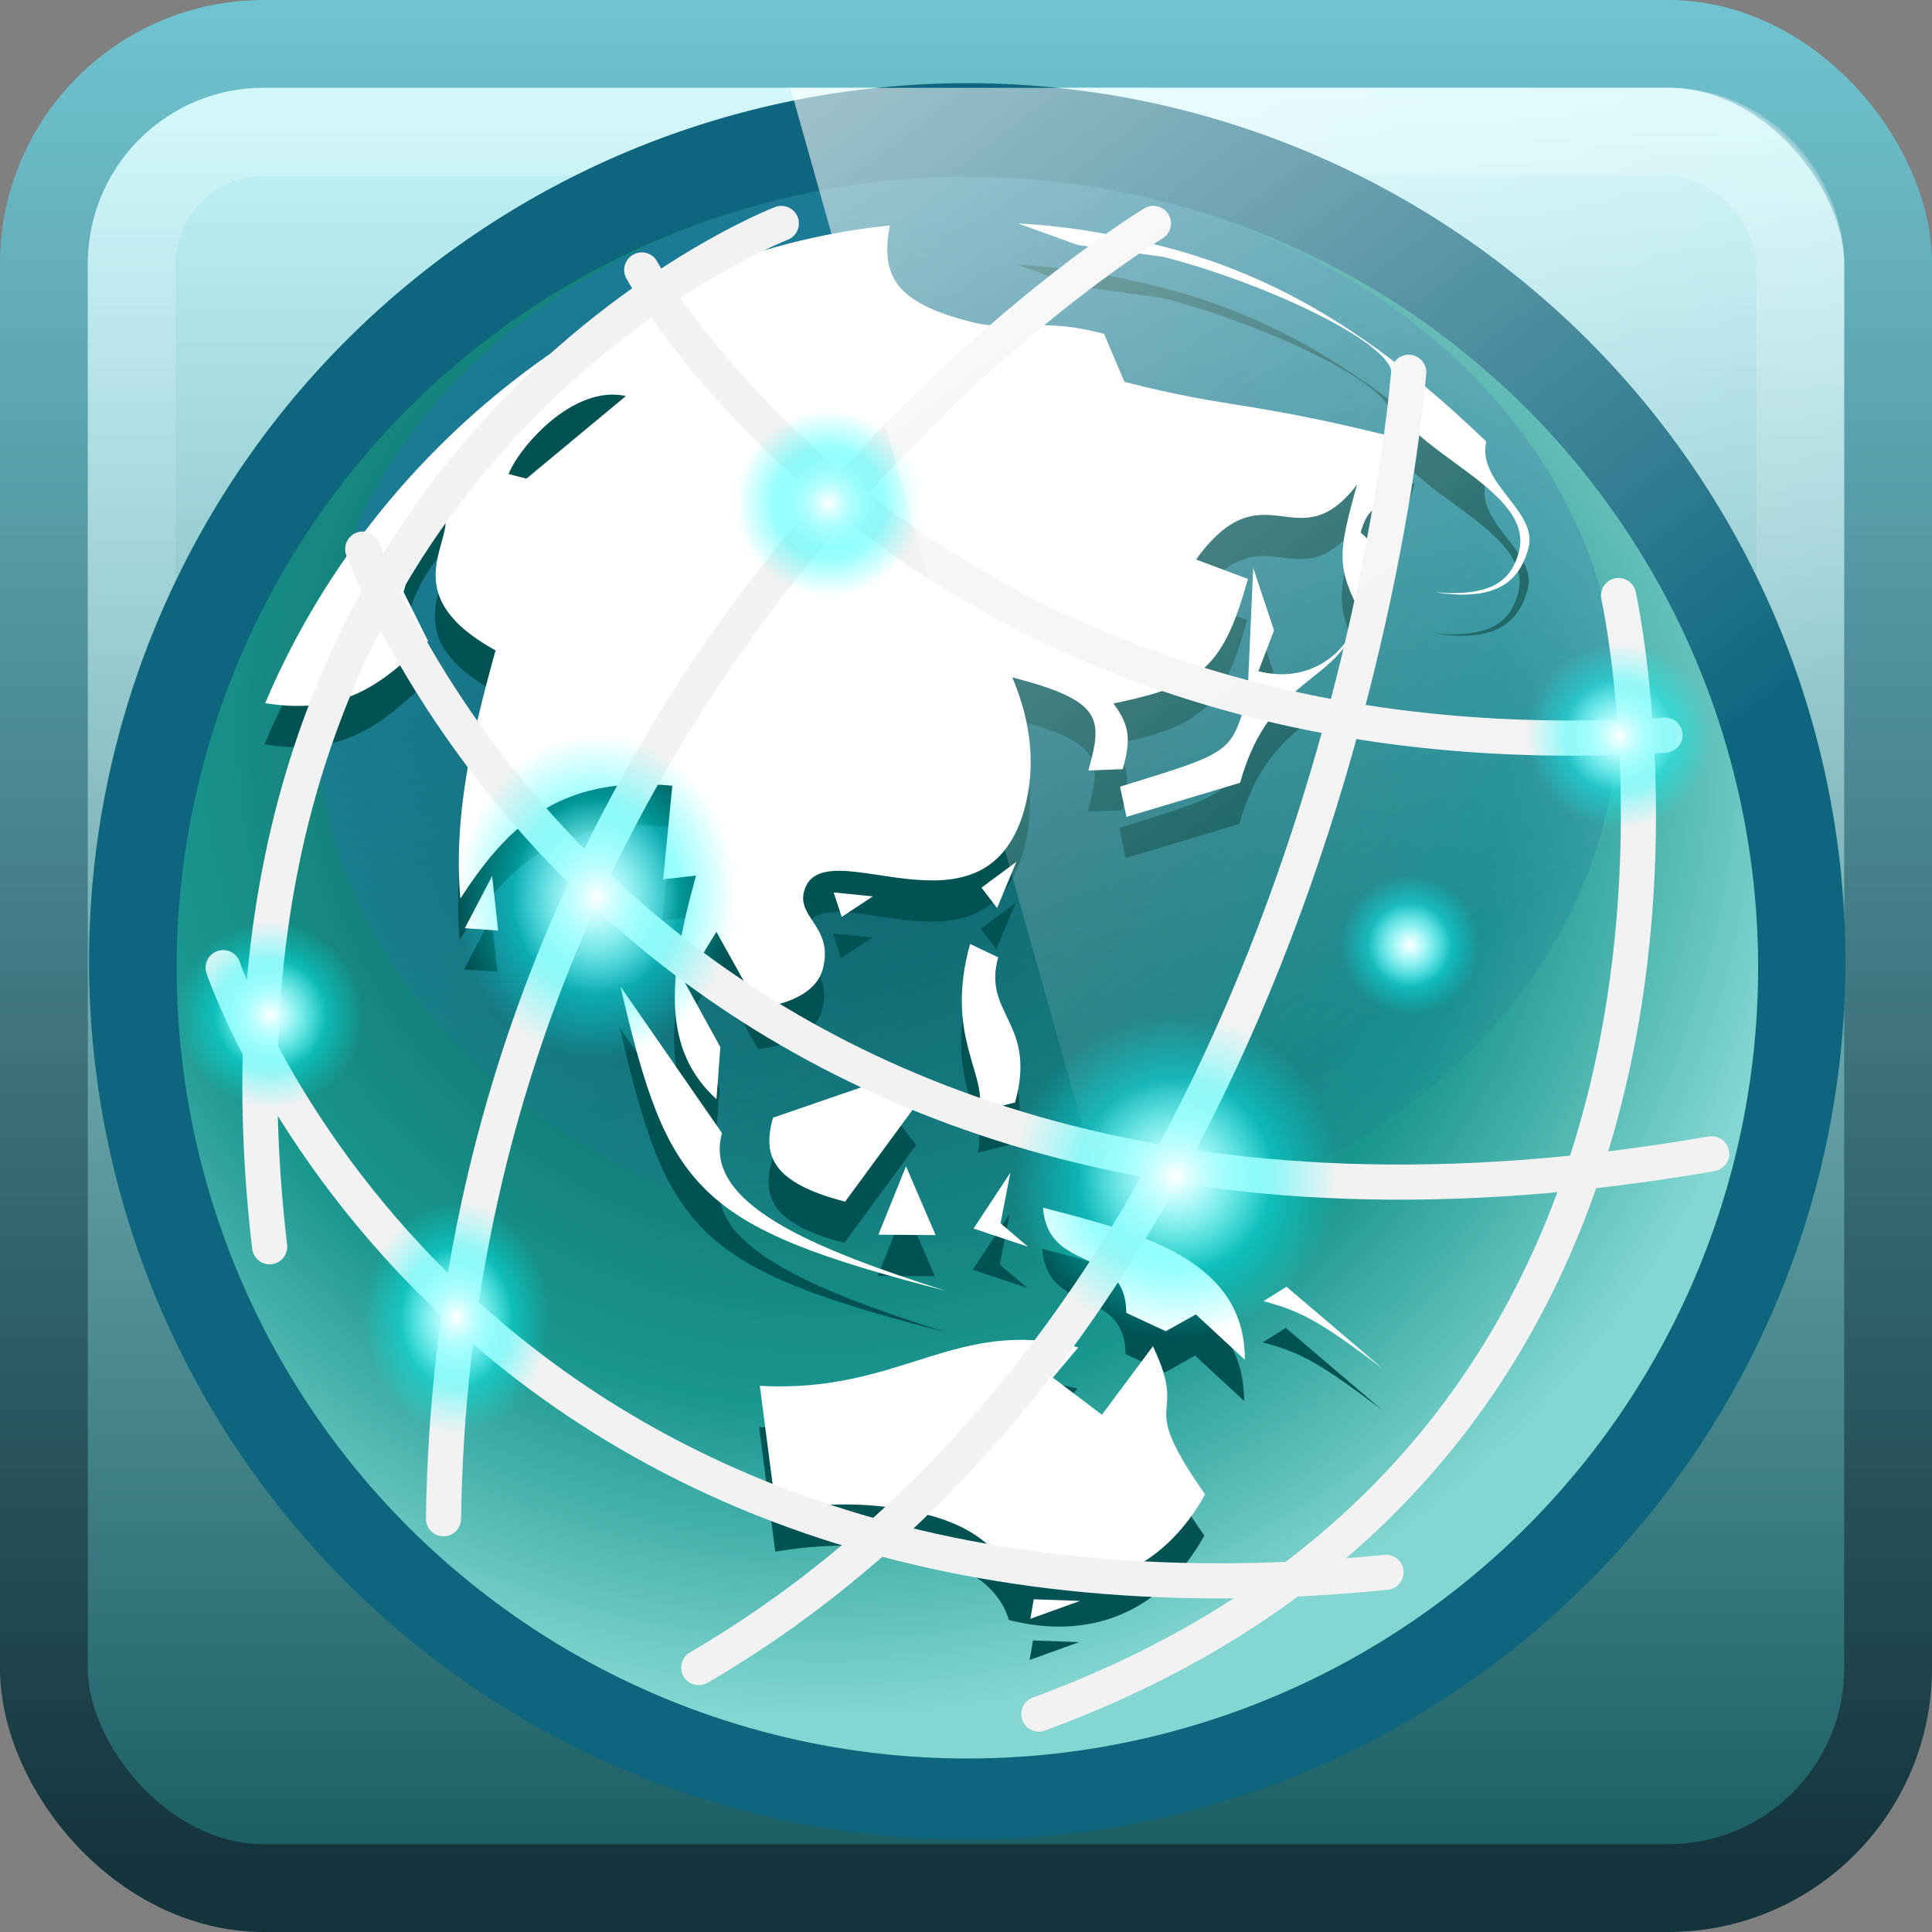
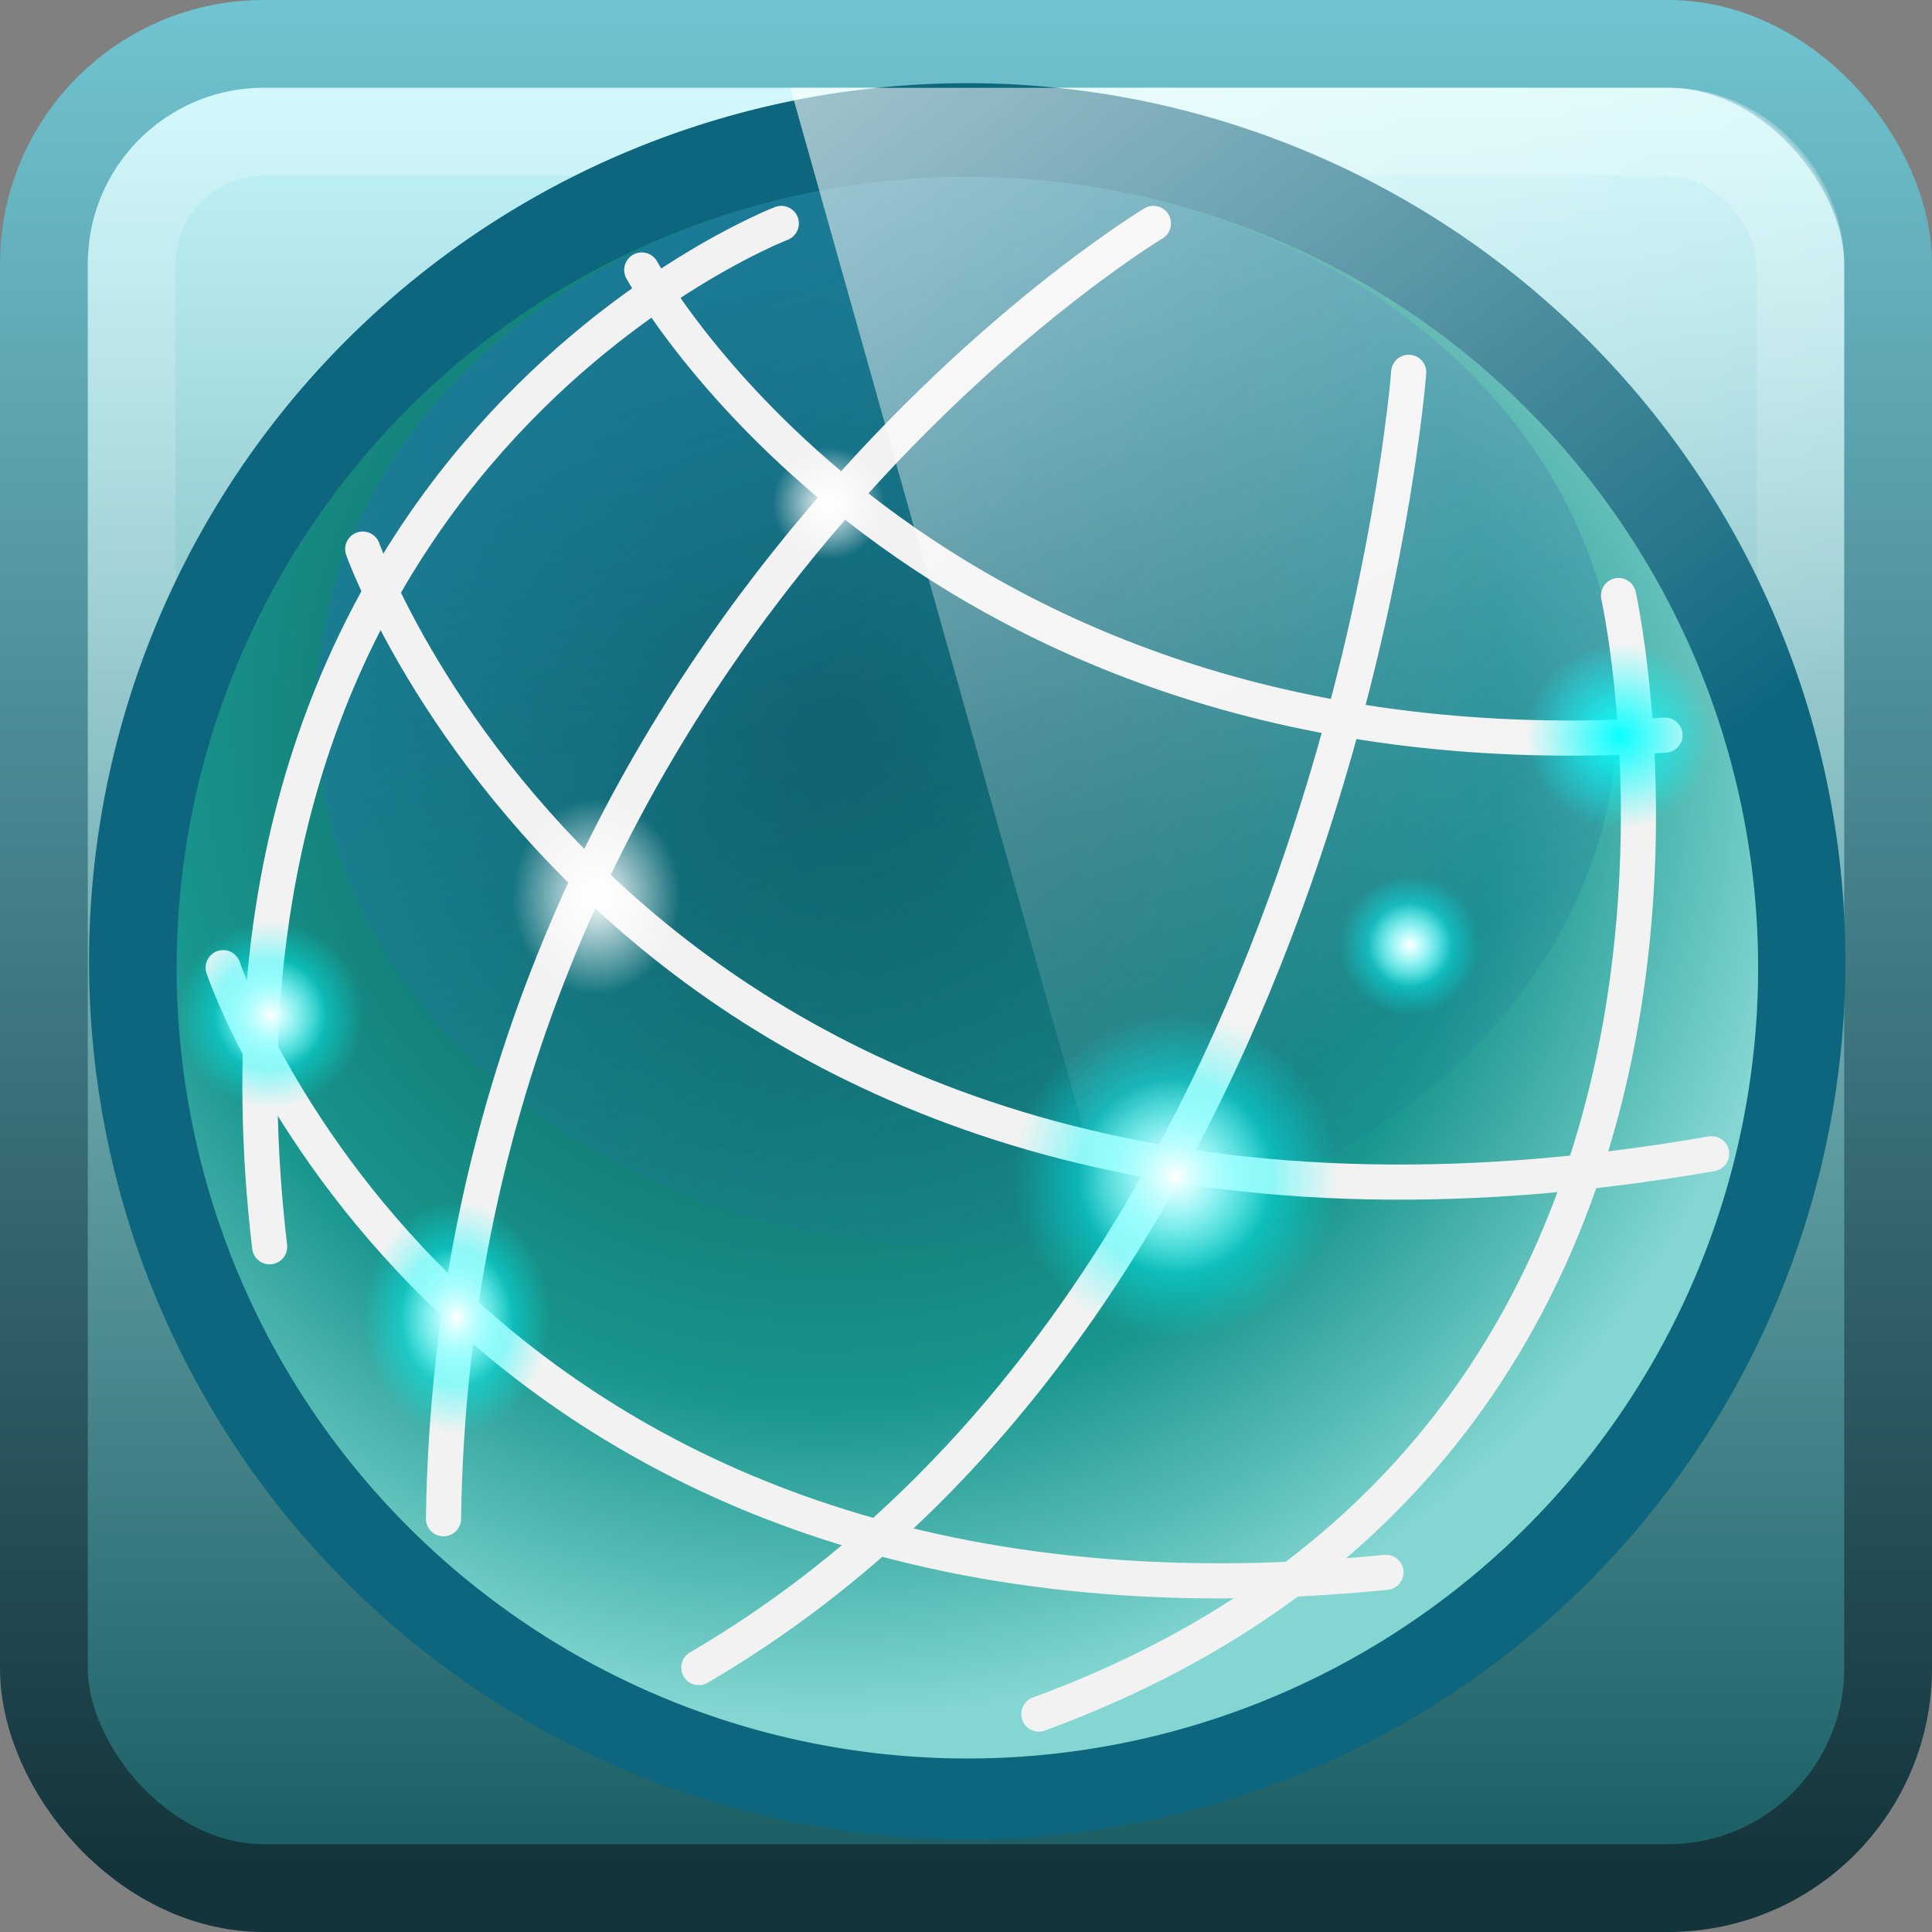
<svg xmlns="http://www.w3.org/2000/svg" xmlns:ns1="http://www.inkscape.org/namespaces/inkscape" xmlns:ns2="http://sodipodi.sourceforge.net/DTD/sodipodi-0.dtd" xmlns:xlink="http://www.w3.org/1999/xlink" width="22" height="22" id="svg4700" version="1.1" ns1:version="0.48.4 r9939" ns2:docname="qupzilla22.svg">
  <rect width="100%" height="100%" fill="#808080" stroke="none" />
  <defs id="defs4702">
    <filter id="filter3174" color-interpolation-filters="sRGB">
      <feGaussianBlur stdDeviation="1.71" id="feGaussianBlur3176" />
    </filter>
    <linearGradient gradientTransform="scale(1.006,0.994)" gradientUnits="userSpaceOnUse" id="ButtonShadow" y2="7.017" x2="45.448" y1="92.54" x1="45.448">
      <stop offset="0" style="stop-color:#000000;stop-opacity:1" id="stop3750" />
      <stop offset="1" style="stop-color:#000000;stop-opacity:0.588" id="stop3752" />
    </linearGradient>
    <filter id="filter3174-8" color-interpolation-filters="sRGB">
      <feGaussianBlur stdDeviation="1.71" id="feGaussianBlur3176-4" />
    </filter>
    <linearGradient gradientTransform="scale(1.006,0.994)" gradientUnits="userSpaceOnUse" id="ButtonShadow-6" y2="7.017" x2="45.448" y1="92.54" x1="45.448">
      <stop offset="0" style="stop-color:#000000;stop-opacity:1" id="stop3750-6" />
      <stop offset="1" style="stop-color:#000000;stop-opacity:0.588" id="stop3752-1" />
    </linearGradient>
    <linearGradient ns1:collect="always" xlink:href="#linearGradient4050-7-9-6" id="linearGradient3443-2" gradientUnits="userSpaceOnUse" gradientTransform="matrix(0.518,0,0,0.537,-7.986,24.987)" x1="13.84" y1="3.293" x2="13.84" y2="23.579" />
    <linearGradient id="linearGradient4050-7-9-6">
      <stop style="stop-color:white;stop-opacity:0.502;" offset="0" id="stop4052-6-4-3" />
      <stop style="stop-color:#ffffff;stop-opacity:0;" offset="1" id="stop4054-0-3-8" />
    </linearGradient>
    <linearGradient gradientUnits="userSpaceOnUse" id="linearGradient4594-3-8" x1="8.211" x2="31.743" y1="-5.714" y2="25.487">
      <stop offset="0" stop-color="#fff" id="stop37-5-1" />
      <stop offset="1" stop-color="#fff" stop-opacity="0" id="stop39-0-8" />
    </linearGradient>
    <linearGradient ns1:collect="always" xlink:href="#linearGradient4594-3-8" id="linearGradient4050" gradientUnits="userSpaceOnUse" gradientTransform="matrix(0.516,0,0,0.521,-0.139,23.877)" x1="8.211" y1="-5.714" x2="31.743" y2="25.487" />
    <filter id="filter3174-7" color-interpolation-filters="sRGB">
      <feGaussianBlur stdDeviation="1.71" id="feGaussianBlur3176-1" />
    </filter>
    <linearGradient gradientTransform="scale(1.006,0.994)" gradientUnits="userSpaceOnUse" id="ButtonShadow-1" y2="7.017" x2="45.448" y1="92.54" x1="45.448">
      <stop offset="0" style="stop-color:#000000;stop-opacity:1" id="stop3750-8" />
      <stop offset="1" style="stop-color:#000000;stop-opacity:0.588" id="stop3752-9" />
    </linearGradient>
    <linearGradient id="linearGradient3876">
      <stop id="stop3878-6" offset="0" style="stop-color:#055049;stop-opacity:1;" />
      <stop style="stop-color:#19968e;stop-opacity:1;" offset="0.687" id="stop3884" />
      <stop id="stop3880-8" offset="1" style="stop-color:#83d6d1;stop-opacity:1;" />
    </linearGradient>
    <linearGradient id="linearGradient3910" ns1:collect="always">
      <stop id="stop3912" offset="0" style="stop-color:#1e779e;stop-opacity:1;" />
      <stop id="stop3914" offset="1" style="stop-color:#1e779e;stop-opacity:0;" />
    </linearGradient>
    <linearGradient id="linearGradient3981">
      <stop id="stop3983" offset="0" style="stop-color:aqua;stop-opacity:1;" />
      <stop id="stop3985" offset="1" style="stop-color:aqua;stop-opacity:0;" />
    </linearGradient>
    <linearGradient id="linearGradient3993">
      <stop style="stop-color:white;stop-opacity:1;" offset="0" id="stop3995" />
      <stop style="stop-color:white;stop-opacity:0;" offset="1" id="stop3997" />
    </linearGradient>
    <linearGradient ns1:collect="always" xlink:href="#linearGradient3793-8" id="linearGradient3714-2" gradientUnits="userSpaceOnUse" gradientTransform="matrix(0.524,0,0,0.524,-0.429,24.429)" x1="-22" y1="43" x2="-22" y2="5" />
    <linearGradient id="linearGradient3793-8" ns1:collect="always">
      <stop id="stop3795-2-1" offset="0" style="stop-color:#1c6066;stop-opacity:1" />
      <stop id="stop3797-4" offset="1" style="stop-color:#c4f6fa;stop-opacity:1" />
    </linearGradient>
    <linearGradient ns1:collect="always" xlink:href="#linearGradient3801-2-4" id="linearGradient3716-6" gradientUnits="userSpaceOnUse" gradientTransform="matrix(1.022,0,0,1.026,-0.126,0.043)" x1="11.96" y1="25.414" x2="11.96" y2="45.98" />
    <linearGradient id="linearGradient3801-2-4">
      <stop style="stop-color:#70c3d0;stop-opacity:1;" offset="0" id="stop3803-4-1" />
      <stop style="stop-color:#14343b;stop-opacity:1;" offset="1" id="stop3805-5-6" />
    </linearGradient>
    <radialGradient ns1:collect="always" xlink:href="#linearGradient3876" id="radialGradient3801" gradientUnits="userSpaceOnUse" gradientTransform="matrix(0.569,0.153,-0.153,0.569,0.776,14.158)" cx="63.333" cy="16.335" fx="63.333" fy="16.335" r="20" />
    <linearGradient ns1:collect="always" xlink:href="#linearGradient3910" id="linearGradient3803" gradientUnits="userSpaceOnUse" x1="24" y1="7" x2="31" y2="30" />
    <radialGradient ns1:collect="always" xlink:href="#linearGradient3981" id="radialGradient3805" gradientUnits="userSpaceOnUse" cx="28" cy="28" fx="28" fy="28" r="2" />
    <radialGradient ns1:collect="always" xlink:href="#linearGradient3993" id="radialGradient3807" gradientUnits="userSpaceOnUse" cx="28" cy="28" fx="28" fy="28" r="2" />
    <radialGradient ns1:collect="always" xlink:href="#linearGradient3981" id="radialGradient3809" gradientUnits="userSpaceOnUse" cx="28" cy="28" fx="28" fy="28" r="2" />
    <radialGradient ns1:collect="always" xlink:href="#linearGradient3993" id="radialGradient3811" gradientUnits="userSpaceOnUse" cx="28" cy="28" fx="28" fy="28" r="2" />
    <radialGradient ns1:collect="always" xlink:href="#linearGradient3981" id="radialGradient3813" gradientUnits="userSpaceOnUse" cx="28" cy="28" fx="28" fy="28" r="2" />
    <radialGradient ns1:collect="always" xlink:href="#linearGradient3993" id="radialGradient3815" gradientUnits="userSpaceOnUse" cx="28" cy="28" fx="28" fy="28" r="2" />
    <radialGradient ns1:collect="always" xlink:href="#linearGradient3981" id="radialGradient3817" gradientUnits="userSpaceOnUse" cx="28" cy="28" fx="28" fy="28" r="2" />
    <radialGradient ns1:collect="always" xlink:href="#linearGradient3993" id="radialGradient3819" gradientUnits="userSpaceOnUse" cx="28" cy="28" fx="28" fy="28" r="2" />
    <radialGradient ns1:collect="always" xlink:href="#linearGradient3981" id="radialGradient3821" gradientUnits="userSpaceOnUse" cx="28" cy="28" fx="28" fy="28" r="2" />
    <radialGradient ns1:collect="always" xlink:href="#linearGradient3993" id="radialGradient3823" gradientUnits="userSpaceOnUse" cx="28" cy="28" fx="28" fy="28" r="2" />
    <radialGradient ns1:collect="always" xlink:href="#linearGradient3981" id="radialGradient3825" gradientUnits="userSpaceOnUse" cx="28" cy="28" fx="28" fy="28" r="2" />
    <radialGradient ns1:collect="always" xlink:href="#linearGradient3993" id="radialGradient3827" gradientUnits="userSpaceOnUse" cx="28" cy="28" fx="28" fy="28" r="2" />
    <radialGradient ns1:collect="always" xlink:href="#linearGradient3981" id="radialGradient3829" gradientUnits="userSpaceOnUse" cx="28" cy="28" fx="28" fy="28" r="2" />
    <radialGradient ns1:collect="always" xlink:href="#linearGradient3993" id="radialGradient3831" gradientUnits="userSpaceOnUse" cx="28" cy="28" fx="28" fy="28" r="2" />
  </defs>
  <ns2:namedview id="base" pagecolor="#ffffff" bordercolor="#666666" borderopacity="1.0" ns1:pageopacity="0.0" ns1:pageshadow="2" ns1:zoom="15.208334" ns1:cx="29.797651" ns1:cy="16.037558" ns1:current-layer="layer1" showgrid="true" ns1:grid-bbox="true" ns1:document-units="px" ns1:window-width="1280" ns1:window-height="998" ns1:window-x="0" ns1:window-y="0" ns1:window-maximized="1" ns1:snap-to-guides="true" ns1:snap-grids="true" ns1:snap-bbox="true">
    <ns1:grid type="xygrid" id="grid1021" empspacing="5" visible="true" enabled="true" snapvisiblegridlinesonly="true" />
  </ns2:namedview>
  <g id="layer1" ns1:label="Layer 1" ns1:groupmode="layer" transform="translate(0,-26)">
    <g id="layer2" style="display:none" transform="translate(5.204,-179.688)">
      <rect width="86" height="85" rx="6" ry="6" x="5" y="7" id="rect3745" style="opacity:0.9;fill:url(#ButtonShadow);fill-opacity:1;fill-rule:nonzero;stroke:none;filter:url(#filter3174)" />
    </g>
    <g id="layer4" transform="translate(3.204,-177.688)" />
    <g id="layer2-9" style="display:none" transform="matrix(1.952,0,0,1.952,39.864,-389.297)">
      <rect width="86" height="85" rx="3.074" ry="3.074" x="5" y="7" id="rect3745-7" style="opacity:0.9;fill:url(#ButtonShadow-6);fill-opacity:1;fill-rule:nonzero;stroke:none;filter:url(#filter3174-8)" />
    </g>
    <g id="layer4-9" transform="matrix(1.952,0,0,1.952,38.864,-388.297)" />
    <rect style="color:black;fill:url(#linearGradient3714-2);fill-opacity:1;fill-rule:nonzero;stroke:url(#linearGradient3716-6);stroke-width:1;stroke-linecap:butt;stroke-linejoin:miter;stroke-miterlimit:4;stroke-opacity:1;stroke-dasharray:none;stroke-dashoffset:0;marker:none;visibility:visible;display:inline;overflow:visible;enable-background:accumulate" id="rect3874" width="21" height="21" x="0.5" y="26.5" ry="2.504" rx="2.504" />
    <rect width="19" height="19" ry="1.502" x="1.5" y="27.5" id="rect4513" style="opacity:0.5;color:black;fill:none;stroke:url(#linearGradient3443-2);stroke-width:1;stroke-linecap:butt;stroke-linejoin:miter;stroke-miterlimit:4;stroke-opacity:1;stroke-dasharray:none;stroke-dashoffset:0;marker:none;visibility:visible;display:inline;overflow:visible;enable-background:accumulate" rx="1.502" />
    <g id="layer4-04" transform="translate(29.204,-181.688)" />
    <g id="layer4-3" transform="translate(55.769,-171.234)" />
    <g id="layer4-8" transform="translate(111.894,-168.299)" />
    <g id="layer4-4" transform="translate(56.007,-167.78)" />
    <g id="layer4-0" transform="translate(116.441,-168.572)" />
    <g id="layer4-6" transform="translate(33,-139.786)" />
    <g transform="matrix(0.084,0,0,0.084,20.026,28.636)" id="g5892" style="stroke:none" />
    <g id="layer2-6" style="display:none" transform="matrix(1.952,0,0,1.952,36.735,-383.937)">
      <rect width="86" height="85" rx="3.074" ry="3.074" x="5" y="7" id="rect3745-74" style="opacity:0.9;fill:url(#ButtonShadow-1);fill-opacity:1;fill-rule:nonzero;stroke:none;filter:url(#filter3174-7)" />
    </g>
    <g id="layer4-83" transform="matrix(1.952,0,0,1.952,35.735,-382.937)" />
    <path id="path4188" d="M 20.658,39.592 A 10,10 0 0 1 1.34,34.415 10,10 0 1 1 20.658,39.592 z" ns1:connector-curvature="0" style="fill:#0d667e;fill-opacity:1;stroke:none" />
    <g id="g3767" transform="matrix(0.955,0,0,0.955,-23.364,2.637)">
      <path id="path3827" d="M 45.107,38.443 A 9.428,9.429 0 0 1 26.893,33.562 9.428,9.429 0 1 1 45.107,38.443 z" ns1:connector-curvature="0" style="fill:url(#radialGradient3801);fill-opacity:1;stroke:none" />
      <path transform="matrix(0.597,0,0,0.709,20.471,20.904)" d="m 39,17 c 0,4.971 -5.82,9 -13,9 -7.18,0 -13,-4.029 -13,-9 0,-4.971 5.82,-9 13,-9 7.18,0 13,4.029 13,9 z" ns2:ry="9" ns2:rx="13" ns2:cy="17" ns2:cx="26" id="path3894" style="opacity:0.776;color:black;fill:url(#linearGradient3803);fill-opacity:1;fill-rule:nonzero;stroke:none;stroke-width:1;marker:none;visibility:visible;display:inline;overflow:visible;enable-background:accumulate" ns2:type="arc" />
-       <path style="fill:#005253;fill-opacity:1;stroke:none" ns1:connector-curvature="0" d="m 27.619,33.339 c 1.065,0.177 1.514,-0.388 1.941,-0.74 l -0.292,-0.586 c 0.089,-0.318 0.165,-0.59 0.474,-0.973 0.184,0.339 -0.628,0.982 0.623,1.67 -0.291,1.045 -0.503,1.988 -0.42,2.959 0.53,-0.813 1.147,-1.481 2.527,-1.345 l -0.109,1.116 0.392,-0.045 c -0.361,1.294 -0.381,2.093 0.244,2.667 l 0.046,-0.621 -0.42,-0.765 0.373,-0.61 0.506,0.909 c 0.315,-0.041 0.679,-0.166 0.761,-0.461 0.139,-0.5 -0.31,-0.615 -0.221,-0.933 0.215,-0.772 2.135,0.696 2.621,-0.956 0.146,-0.522 0.09,-1.048 -0.138,-1.593 1.087,0.28 1.077,0.496 0.906,1.11 l 0.41,-0.016 c 0.095,-0.341 0.092,-0.512 -0.111,-0.783 1.048,-0.217 1.306,-0.418 1.604,-1.485 l -0.619,-0.232 c 0.821,-1.127 1.204,0.042 1.92,-0.893 -0.228,0.818 -0.249,0.983 0.05,1.546 l 0.174,-0.807 -0.181,-0.168 c 0.152,-0.545 0.362,-0.028 0.654,-1.073 -1.984,-0.511 -2.147,-0.383 -3.47,-0.723 l -0.245,-0.574 c -0.827,-0.213 -1.038,3.15e-4 -1.605,-0.146 -0.874,-0.225 -1.064,-0.542 -0.947,-1.145 -3.257,0.329 -6.175,2.668 -7.45,5.699 z m 2.902,-2.732 c 0.106,-0.289 0.754,-1.071 1.398,-0.93 l -1.186,0.985 z m -0.522,5.415 0.397,0.029 -0.072,-0.651 z m 1.856,0.697 c 0.563,2.433 0.899,2.86 3.876,3.627 -1.581,-0.505 -2.901,-1.039 -2.666,-1.88 z m 4.739,-9.1 0.713,0.257 1.024,0.142 c 1.252,0.323 2.817,1.066 2.716,1.43 -0.222,0.795 1.752,1.255 1.518,2.095 -0.089,0.318 -0.3,0.531 -0.993,0.474 0.728,0.114 0.999,-0.132 1.107,-0.518 0.127,-0.454 -0.616,-0.774 -0.501,-1.28 -1.079,-1.033 -2.255,-1.913 -3.838,-2.321 -0.567,-0.146 -1.147,-0.247 -1.745,-0.279 z m -2.198,7.977 0.096,0.292 0.372,-0.245 z m -0.723,2.686 c -0.127,0.454 -0.014,0.775 0.86,1.001 l 0.857,-1.167 -0.261,-0.335 z m -0.157,3.197 0.193,1.486 c 0.69,-0.114 1.265,-0.088 1.808,0.052 0.378,0.097 0.849,0.316 0.977,0.763 0.969,0.249 1.823,-0.09 2.331,-1.006 -0.851,-1.217 -0.175,-0.824 -0.622,-1.767 l -0.608,0.817 -0.585,-0.443 0.303,-0.36 c -1.465,-0.377 -2.104,0.553 -3.799,0.458 z m 1.414,-1.802 0.682,0.005 -0.353,-0.821 z m 1.229,-4.138 0.186,0.243 0.229,-0.55 z m -0.136,0.671 c -0.31,1.113 0.222,1.566 0.101,1.998 l 0.435,-0.107 c 0.266,-0.954 -0.391,-1.05 -0.201,-1.731 z m 0.041,3.394 0.649,0.216 -0.327,-0.279 0.117,-0.603 z m 1.747,-5.27 0.077,0.361 1.354,-0.406 c 0.361,-1.294 1.189,-1.178 1.404,-1.951 -0.144,0.425 -0.595,0.772 -1.185,0.62 l 0.186,-0.487 -0.248,-0.745 -0.068,1.516 c -0.196,0.704 -0.19,0.681 -1.52,1.093 z m -0.918,5.021 c 0.057,0.794 0.989,0.449 0.992,1.254 l 0.471,0.219 0.359,-0.2 0.584,0.54 c 0.003,-1.192 -1.225,-1.508 -2.406,-1.813 z m -0.111,4.669 -0.04,0.233 0.591,-0.213 z m 2.738,-3.554 c 0.449,0.116 0.69,0.251 1.422,0.804 l -1.146,-0.977 z" id="path4184" ns2:nodetypes="ccccccccccccccssccccccccccccccscccccccccccccccccsscscsccccccccccccscccccccccccccccccccccccccccccccccccccccccccccccc" />
-       <path ns2:nodetypes="ccccccccccccccssccccccccccccccscccccccccccccccccsscscsccccccccccccscccccccccccccccccccccccccccccccccccccccccccccccc" id="path3829" d="m 27.628,32.848 c 1.065,0.177 1.514,-0.388 1.941,-0.74 l -0.292,-0.586 c 0.089,-0.318 0.165,-0.59 0.474,-0.973 0.184,0.339 -0.628,0.982 0.623,1.67 -0.291,1.045 -0.503,1.988 -0.42,2.959 0.53,-0.813 1.147,-1.481 2.527,-1.345 l -0.109,1.116 0.392,-0.045 c -0.361,1.294 -0.381,2.093 0.244,2.667 l 0.046,-0.621 -0.42,-0.765 0.373,-0.61 0.506,0.909 c 0.315,-0.041 0.679,-0.166 0.761,-0.461 0.139,-0.5 -0.31,-0.615 -0.221,-0.933 0.215,-0.772 2.135,0.696 2.621,-0.956 0.146,-0.522 0.09,-1.048 -0.138,-1.593 1.087,0.28 1.077,0.496 0.906,1.11 l 0.41,-0.016 c 0.095,-0.341 0.092,-0.512 -0.111,-0.783 1.048,-0.217 1.306,-0.418 1.604,-1.485 l -0.619,-0.232 c 0.821,-1.127 1.204,0.042 1.92,-0.893 -0.228,0.818 -0.249,0.983 0.05,1.546 l 0.174,-0.807 -0.181,-0.168 c 0.152,-0.545 0.362,-0.028 0.654,-1.073 -1.984,-0.511 -2.147,-0.383 -3.47,-0.723 l -0.245,-0.574 c -0.827,-0.213 -1.038,3.16e-4 -1.605,-0.146 -0.874,-0.225 -1.064,-0.542 -0.947,-1.145 -3.257,0.329 -6.175,2.668 -7.45,5.699 z m 2.902,-2.732 c 0.106,-0.289 0.754,-1.071 1.398,-0.93 l -1.186,0.985 z m -0.522,5.415 0.397,0.029 -0.072,-0.651 z m 1.856,0.697 c 0.563,2.433 0.899,2.86 3.876,3.627 -1.581,-0.505 -2.901,-1.039 -2.666,-1.88 z m 4.739,-9.1 0.713,0.257 1.024,0.142 c 1.252,0.323 2.817,1.066 2.716,1.43 -0.222,0.795 1.752,1.255 1.518,2.095 -0.089,0.318 -0.3,0.531 -0.993,0.474 0.728,0.114 0.999,-0.132 1.107,-0.518 0.127,-0.454 -0.616,-0.774 -0.501,-1.28 -1.079,-1.033 -2.255,-1.913 -3.838,-2.321 -0.567,-0.146 -1.147,-0.247 -1.745,-0.279 z m -2.198,7.977 0.096,0.292 0.372,-0.245 z m -0.723,2.686 c -0.127,0.454 -0.014,0.775 0.86,1.001 l 0.857,-1.167 -0.261,-0.335 z m -0.157,3.197 0.193,1.486 c 0.69,-0.114 1.265,-0.088 1.808,0.052 0.378,0.097 0.849,0.316 0.977,0.763 0.969,0.249 1.823,-0.09 2.331,-1.006 -0.851,-1.217 -0.175,-0.824 -0.622,-1.767 l -0.608,0.817 -0.585,-0.443 0.303,-0.36 c -1.465,-0.377 -2.104,0.553 -3.799,0.458 z m 1.414,-1.802 0.682,0.005 -0.353,-0.821 z m 1.229,-4.138 0.186,0.243 0.229,-0.55 z m -0.136,0.671 c -0.31,1.113 0.222,1.566 0.101,1.998 l 0.435,-0.107 c 0.266,-0.954 -0.391,-1.05 -0.201,-1.731 z m 0.041,3.394 0.649,0.216 -0.327,-0.279 0.117,-0.603 z m 1.747,-5.27 0.077,0.361 1.354,-0.406 c 0.361,-1.294 1.189,-1.178 1.404,-1.951 -0.144,0.425 -0.595,0.772 -1.185,0.62 l 0.186,-0.487 -0.248,-0.745 -0.068,1.516 c -0.196,0.704 -0.19,0.681 -1.52,1.093 z m -0.918,5.021 c 0.057,0.794 0.989,0.449 0.992,1.254 l 0.471,0.219 0.359,-0.2 0.584,0.54 c 0.003,-1.192 -1.225,-1.508 -2.406,-1.813 z m -0.111,4.669 -0.04,0.233 0.591,-0.213 z m 2.738,-3.554 c 0.449,0.116 0.69,0.251 1.422,0.804 l -1.146,-0.977 z" ns1:connector-curvature="0" style="fill:white;fill-opacity:1;stroke:none" />
      <path ns2:nodetypes="cc" ns1:connector-curvature="0" id="path3918" d="m 27.126,36.002 c 0,0 2.773,8.319 13.865,7.21" style="color:black;fill:none;stroke:#f2f2f2;stroke-width:0.419;stroke-linecap:round;stroke-linejoin:round;stroke-miterlimit:4;stroke-opacity:1;stroke-dasharray:none;stroke-dashoffset:0;marker:none;visibility:visible;display:inline;overflow:visible;enable-background:accumulate" />
      <path ns2:nodetypes="cc" style="color:black;fill:none;stroke:#f2f2f2;stroke-width:0.419;stroke-linecap:round;stroke-linejoin:round;stroke-miterlimit:4;stroke-opacity:1;stroke-dasharray:none;stroke-dashoffset:0;marker:none;visibility:visible;display:inline;overflow:visible;enable-background:accumulate" d="m 28.79,31.011 c 0,0 3.328,9.429 16.084,7.21" id="path3920" ns1:connector-curvature="0" />
      <path ns1:connector-curvature="0" id="path3922" d="m 32.117,27.683 c 0,0 3.328,6.101 12.201,5.546" style="color:black;fill:none;stroke:#f2f2f2;stroke-width:0.419;stroke-linecap:round;stroke-linejoin:round;stroke-miterlimit:4;stroke-opacity:1;stroke-dasharray:none;stroke-dashoffset:0;marker:none;visibility:visible;display:inline;overflow:visible;enable-background:accumulate" ns2:nodetypes="cc" />
      <path ns1:connector-curvature="0" id="path3924" d="m 38.218,27.128 c 0,0 -8.319,4.992 -8.465,15.445" style="color:black;fill:none;stroke:#f2f2f2;stroke-width:0.419;stroke-linecap:round;stroke-linejoin:round;stroke-miterlimit:4;stroke-opacity:1;stroke-dasharray:none;marker:none;visibility:visible;display:inline;overflow:visible;enable-background:accumulate" ns2:nodetypes="cc" />
      <path ns2:nodetypes="cc" style="color:black;fill:none;stroke:#f2f2f2;stroke-width:0.419;stroke-linecap:round;stroke-linejoin:round;stroke-miterlimit:4;stroke-opacity:1;stroke-dasharray:none;stroke-dashoffset:0;marker:none;visibility:visible;display:inline;overflow:visible;enable-background:accumulate" d="m 41.262,28.903 c 0,0 -0.825,10.982 -8.465,15.445" id="path3926" ns1:connector-curvature="0" />
      <path ns1:connector-curvature="0" id="path3928" d="m 43.764,31.565 c 0,0 2.218,9.983 -6.912,13.337" style="color:black;fill:none;stroke:#f2f2f2;stroke-width:0.419;stroke-linecap:round;stroke-linejoin:round;stroke-miterlimit:4;stroke-opacity:1;stroke-dasharray:none;stroke-dashoffset:0;marker:none;visibility:visible;display:inline;overflow:visible;enable-background:accumulate" ns2:nodetypes="cc" />
      <path ns2:nodetypes="cc" style="color:black;fill:none;stroke:#f2f2f2;stroke-width:0.419;stroke-linecap:round;stroke-linejoin:round;stroke-miterlimit:4;stroke-opacity:1;stroke-dasharray:none;stroke-dashoffset:0;marker:none;visibility:visible;display:inline;overflow:visible;enable-background:accumulate" d="m 33.781,27.128 c 0,0 -7.21,2.773 -6.101,12.202" id="path3930" ns1:connector-curvature="0" />
      <g transform="matrix(0.776,0,0,0.776,16.367,16.369)" id="g3999">
        <path ns2:type="arc" style="color:black;fill:url(#radialGradient3805);fill-opacity:1;stroke:none;stroke-width:0.4;marker:none;visibility:visible;display:inline;overflow:visible;enable-background:accumulate" id="path3979" ns2:cx="28" ns2:cy="28" ns2:rx="2" ns2:ry="2" d="m 30,28 c 0,1.105 -0.895,2 -2,2 -1.105,0 -2,-0.895 -2,-2 0,-1.105 0.895,-2 2,-2 1.105,0 2,0.895 2,2 z" transform="matrix(1.25,0,0,1.25,-6.5,-6.5)" />
        <path transform="matrix(0.75,0,0,0.75,7.5,7.5)" d="m 30,28 c 0,1.105 -0.895,2 -2,2 -1.105,0 -2,-0.895 -2,-2 0,-1.105 0.895,-2 2,-2 1.105,0 2,0.895 2,2 z" ns2:ry="2" ns2:rx="2" ns2:cy="28" ns2:cx="28" id="path3989" style="color:black;fill:url(#radialGradient3807);fill-opacity:1;stroke:none;stroke-width:0.4;marker:none;visibility:visible;display:inline;overflow:visible;enable-background:accumulate" ns2:type="arc" />
      </g>
      <g transform="matrix(0.444,0,0,0.555,17.254,24.355)" id="g4003">
        <path transform="matrix(1.25,0,0,1.25,-6.5,-6.5)" d="m 30,28 c 0,1.105 -0.895,2 -2,2 -1.105,0 -2,-0.895 -2,-2 0,-1.105 0.895,-2 2,-2 1.105,0 2,0.895 2,2 z" ns2:ry="2" ns2:rx="2" ns2:cy="28" ns2:cx="28" id="path4005" style="color:black;fill:url(#radialGradient3809);fill-opacity:1;stroke:none;stroke-width:0.4;marker:none;visibility:visible;display:inline;overflow:visible;enable-background:accumulate" ns2:type="arc" />
        <path ns2:type="arc" style="color:black;fill:url(#radialGradient3811);fill-opacity:1;stroke:none;stroke-width:0.4;marker:none;visibility:visible;display:inline;overflow:visible;enable-background:accumulate" id="path4007" ns2:cx="28" ns2:cy="28" ns2:rx="2" ns2:ry="2" d="m 30,28 c 0,1.105 -0.895,2 -2,2 -1.105,0 -2,-0.895 -2,-2 0,-1.105 0.895,-2 2,-2 1.105,0 2,0.895 2,2 z" transform="matrix(0.75,0,0,0.75,7.5,7.5)" />
      </g>
      <g id="g4013" transform="matrix(0.666,0,0,0.776,12.595,13.041)">
-         <path ns2:type="arc" style="color:black;fill:url(#radialGradient3813);fill-opacity:1;stroke:none;stroke-width:0.4;marker:none;visibility:visible;display:inline;overflow:visible;enable-background:accumulate" id="path4015" ns2:cx="28" ns2:cy="28" ns2:rx="2" ns2:ry="2" d="m 30,28 c 0,1.105 -0.895,2 -2,2 -1.105,0 -2,-0.895 -2,-2 0,-1.105 0.895,-2 2,-2 1.105,0 2,0.895 2,2 z" transform="matrix(1.25,0,0,1.25,-6.5,-6.5)" />
        <path transform="matrix(0.75,0,0,0.75,7.5,7.5)" d="m 30,28 c 0,1.105 -0.895,2 -2,2 -1.105,0 -2,-0.895 -2,-2 0,-1.105 0.895,-2 2,-2 1.105,0 2,0.895 2,2 z" ns2:ry="2" ns2:rx="2" ns2:cy="28" ns2:cx="28" id="path4017" style="color:black;fill:url(#radialGradient3815);fill-opacity:1;stroke:none;stroke-width:0.4;marker:none;visibility:visible;display:inline;overflow:visible;enable-background:accumulate" ns2:type="arc" />
      </g>
      <g id="g4027" transform="matrix(0.444,0,0,0.444,31.119,20.584)">
        <path transform="matrix(1.25,0,0,1.25,-6.5,-6.5)" d="m 30,28 c 0,1.105 -0.895,2 -2,2 -1.105,0 -2,-0.895 -2,-2 0,-1.105 0.895,-2 2,-2 1.105,0 2,0.895 2,2 z" ns2:ry="2" ns2:rx="2" ns2:cy="28" ns2:cx="28" id="path4029" style="color:black;fill:url(#radialGradient3817);fill-opacity:1;stroke:none;stroke-width:0.4;marker:none;visibility:visible;display:inline;overflow:visible;enable-background:accumulate" ns2:type="arc" />
-         <path ns2:type="arc" style="color:black;fill:url(#radialGradient3819);fill-opacity:1;stroke:none;stroke-width:0.4;marker:none;visibility:visible;display:inline;overflow:visible;enable-background:accumulate" id="path4031" ns2:cx="28" ns2:cy="28" ns2:rx="2" ns2:ry="2" d="m 30,28 c 0,1.105 -0.895,2 -2,2 -1.105,0 -2,-0.895 -2,-2 0,-1.105 0.895,-2 2,-2 1.105,0 2,0.895 2,2 z" transform="matrix(0.75,0,0,0.75,7.5,7.5)" />
      </g>
      <g transform="matrix(0.333,0,0,0.333,31.785,26.241)" id="g4037">
        <path transform="matrix(1.25,0,0,1.25,-6.5,-6.5)" d="m 30,28 c 0,1.105 -0.895,2 -2,2 -1.105,0 -2,-0.895 -2,-2 0,-1.105 0.895,-2 2,-2 1.105,0 2,0.895 2,2 z" ns2:ry="2" ns2:rx="2" ns2:cy="28" ns2:cx="28" id="path4039" style="color:black;fill:url(#radialGradient3821);fill-opacity:1;stroke:none;stroke-width:0.4;marker:none;visibility:visible;display:inline;overflow:visible;enable-background:accumulate" ns2:type="arc" />
        <path ns2:type="arc" style="color:black;fill:url(#radialGradient3823);fill-opacity:1;stroke:none;stroke-width:0.4;marker:none;visibility:visible;display:inline;overflow:visible;enable-background:accumulate" id="path4041" ns2:cx="28" ns2:cy="28" ns2:rx="2" ns2:ry="2" d="m 30,28 c 0,1.105 -0.895,2 -2,2 -1.105,0 -2,-0.895 -2,-2 0,-1.105 0.895,-2 2,-2 1.105,0 2,0.895 2,2 z" transform="matrix(0.75,0,0,0.75,7.5,7.5)" />
      </g>
      <g id="g4047" transform="matrix(0.444,0,0,0.444,15.036,23.911)">
        <path transform="matrix(1.25,0,0,1.25,-6.5,-6.5)" d="m 30,28 c 0,1.105 -0.895,2 -2,2 -1.105,0 -2,-0.895 -2,-2 0,-1.105 0.895,-2 2,-2 1.105,0 2,0.895 2,2 z" ns2:ry="2" ns2:rx="2" ns2:cy="28" ns2:cx="28" id="path4049" style="color:black;fill:url(#radialGradient3825);fill-opacity:1;stroke:none;stroke-width:0.4;marker:none;visibility:visible;display:inline;overflow:visible;enable-background:accumulate" ns2:type="arc" />
        <path ns2:type="arc" style="color:black;fill:url(#radialGradient3827);fill-opacity:1;stroke:none;stroke-width:0.4;marker:none;visibility:visible;display:inline;overflow:visible;enable-background:accumulate" id="path4051" ns2:cx="28" ns2:cy="28" ns2:rx="2" ns2:ry="2" d="m 30,28 c 0,1.105 -0.895,2 -2,2 -1.105,0 -2,-0.895 -2,-2 0,-1.105 0.895,-2 2,-2 1.105,0 2,0.895 2,2 z" transform="matrix(0.75,0,0,0.75,7.5,7.5)" />
      </g>
      <g id="g4057" transform="matrix(0.444,0,0,0.444,21.691,17.811)">
-         <path transform="matrix(1.25,0,0,1.25,-6.5,-6.5)" d="m 30,28 c 0,1.105 -0.895,2 -2,2 -1.105,0 -2,-0.895 -2,-2 0,-1.105 0.895,-2 2,-2 1.105,0 2,0.895 2,2 z" ns2:ry="2" ns2:rx="2" ns2:cy="28" ns2:cx="28" id="path4059" style="color:black;fill:url(#radialGradient3829);fill-opacity:1;stroke:none;stroke-width:0.4;marker:none;visibility:visible;display:inline;overflow:visible;enable-background:accumulate" ns2:type="arc" />
        <path ns2:type="arc" style="color:black;fill:url(#radialGradient3831);fill-opacity:1;stroke:none;stroke-width:0.4;marker:none;visibility:visible;display:inline;overflow:visible;enable-background:accumulate" id="path4061" ns2:cx="28" ns2:cy="28" ns2:rx="2" ns2:ry="2" d="m 30,28 c 0,1.105 -0.895,2 -2,2 -1.105,0 -2,-0.895 -2,-2 0,-1.105 0.895,-2 2,-2 1.105,0 2,0.895 2,2 z" transform="matrix(0.75,0,0,0.75,7.5,7.5)" />
      </g>
    </g>
    <path style="opacity:0.99;fill:url(#linearGradient4050)" ns1:connector-curvature="0" d="m 9,27 10,0 c 1.16,0 2,1.005 2,2 l 0,17 -6.653,0 z" id="path57-5" ns2:nodetypes="cssccc" />
  </g>
</svg>